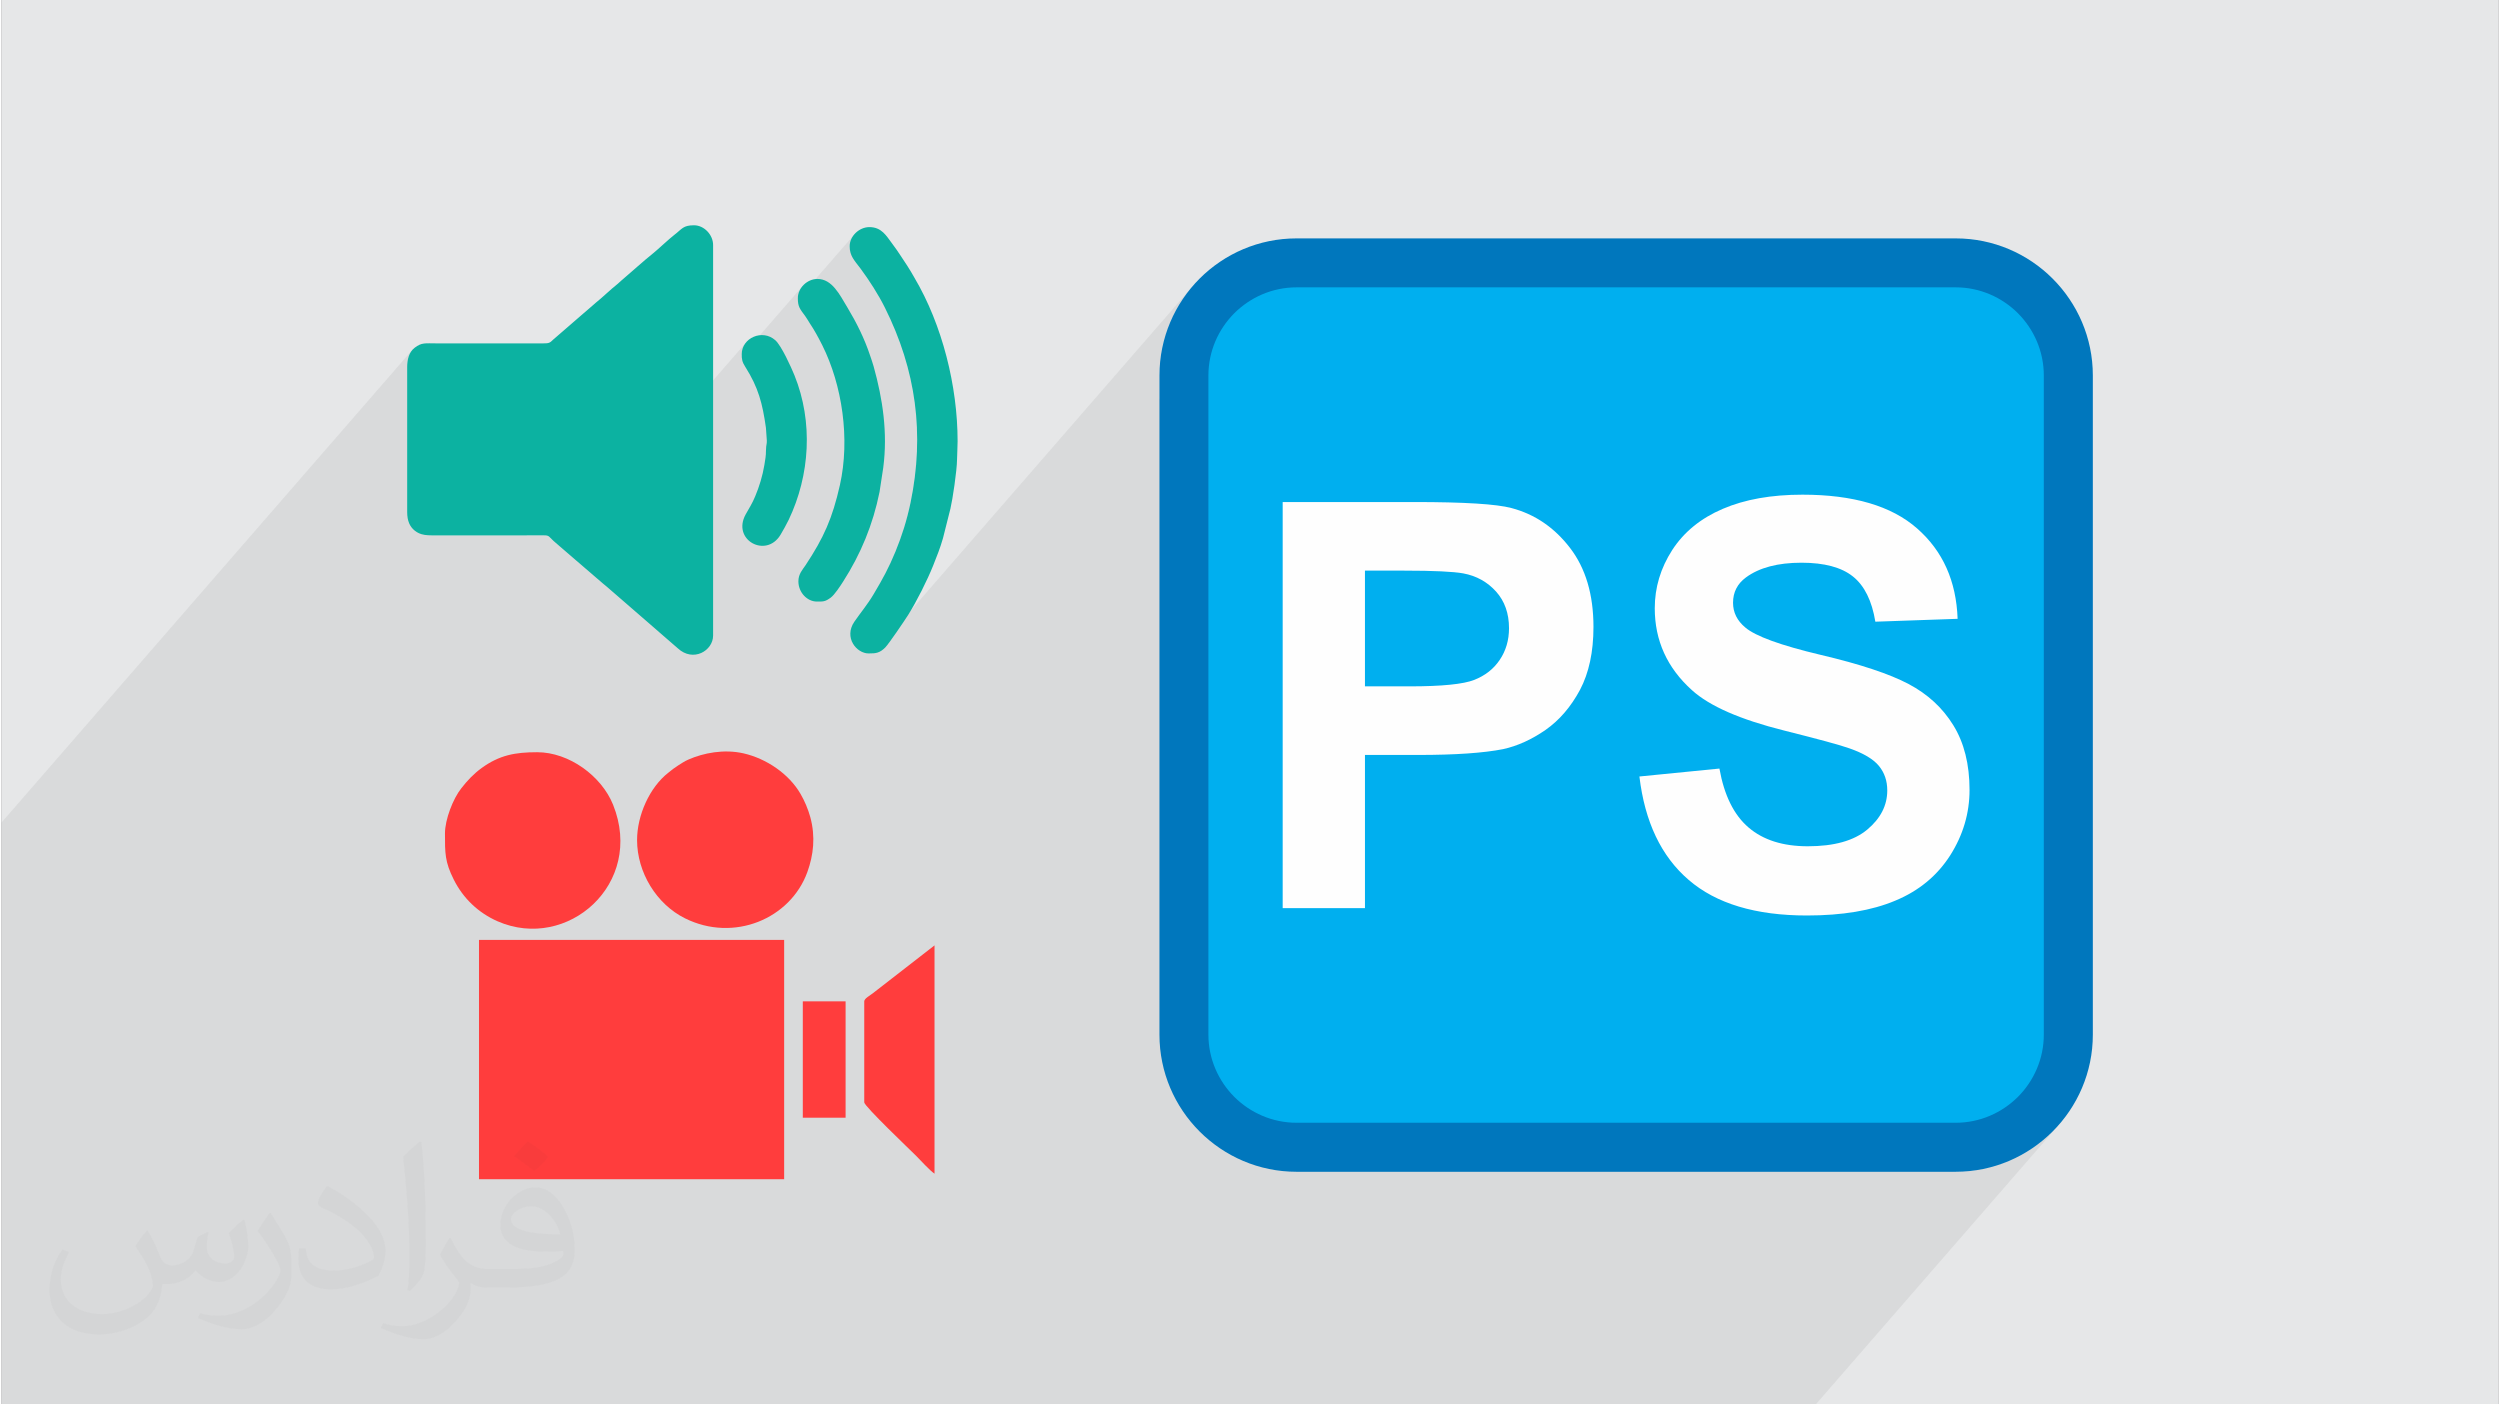
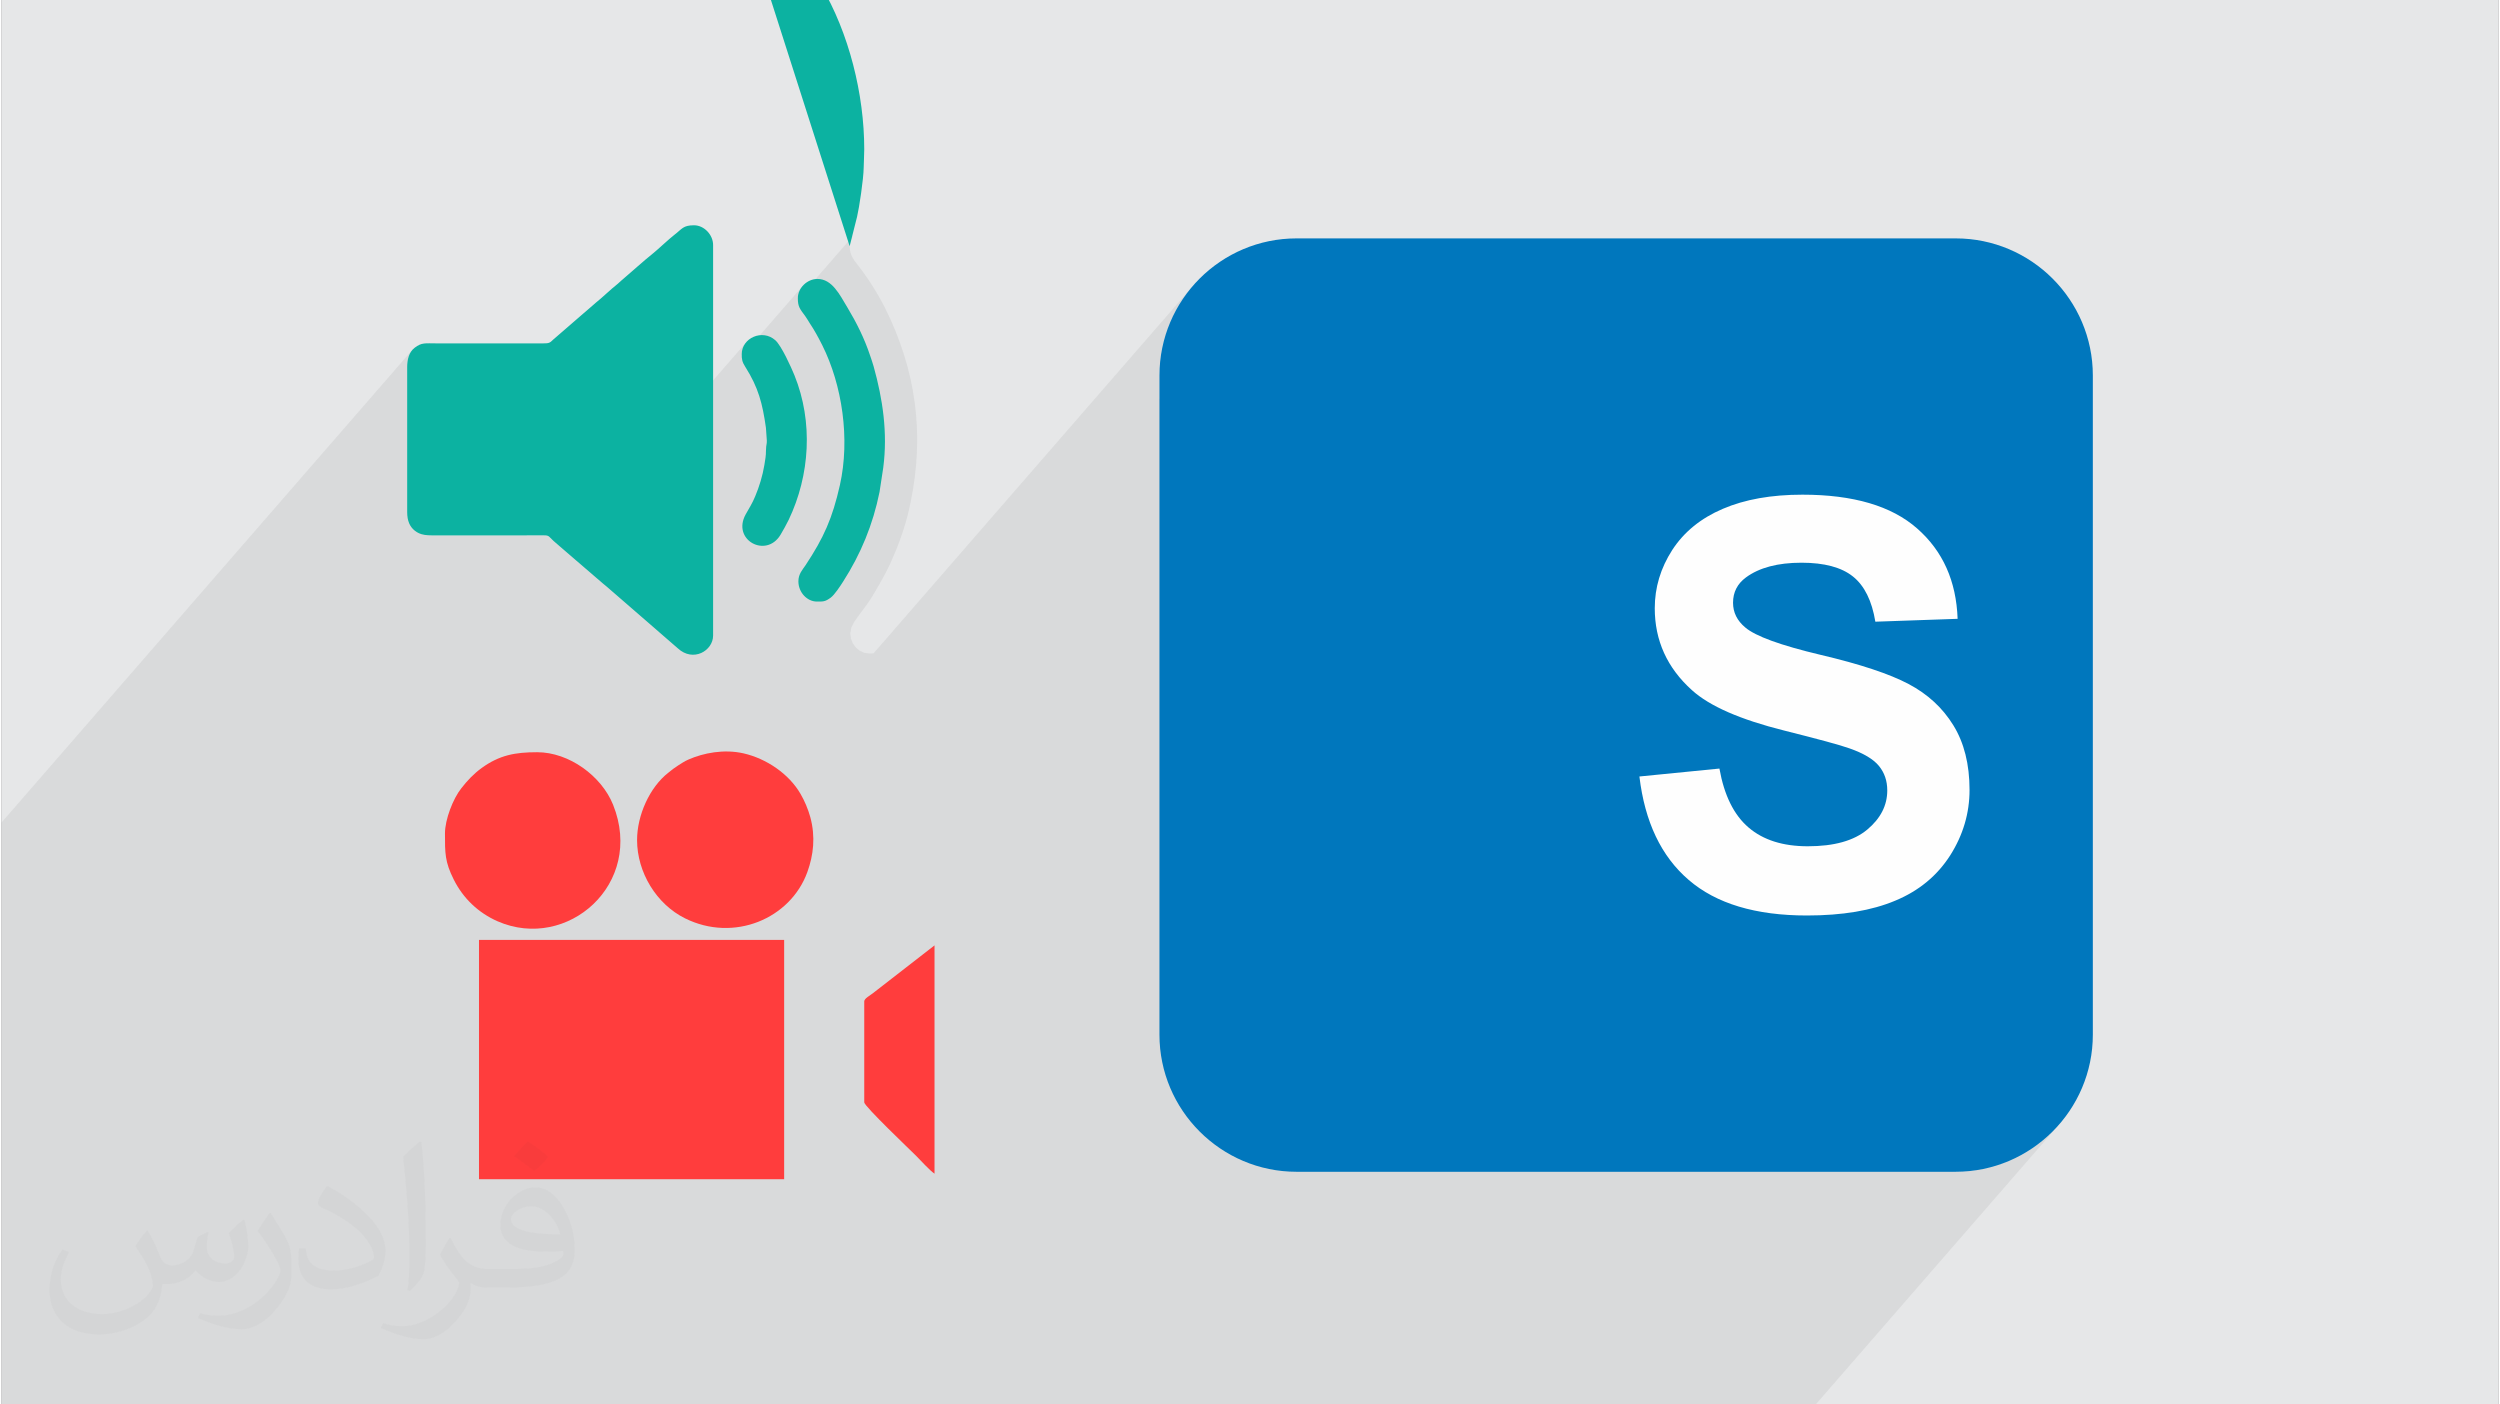
<svg xmlns="http://www.w3.org/2000/svg" xml:space="preserve" width="356px" height="200px" version="1.0" shape-rendering="geometricPrecision" text-rendering="geometricPrecision" image-rendering="optimizeQuality" fill-rule="evenodd" clip-rule="evenodd" viewBox="0 0 35600 20025">
  <rect x="0" y="0" width="35600" height="20025" fill="#808080" stroke="none" />
  <g id="__x0023_Layer_x0020_1">
    <g id="_2529188568672">
      <path fill="#E6E7E8" d="M0 0l35600 0 0 20025 -35600 0 0 -20025z" />
      <path fill="#373435" fill-opacity="0.078" d="M14017 20025l-307 0 -11 0 -412 0 -76 0 -1072 0 -25 0 -189 0 -536 0 -947 0 -484 0 -854 0 -548 0 -76 0 -114 0 -496 0 -566 0 -13 0 -210 0 -653 0 -1435 0 -375 0 -566 0 -4 0 -33 0 -260 0 -36 0 -502 0 -94 0 -67 0 -599 0 -68 0 -148 0 -68 0 -108 0 -236 0 -7 0 -39 0 -109 0 -18 0 -497 0 -75 0 -23 0 -11 0 -354 0 -139 0 -230 0 -58 0 -269 0 0 -68 0 -418 0 -100 0 -283 0 -13 0 -234 0 -35 0 -40 0 -54 0 -4 0 -140 0 -254 0 -106 0 -101 0 -254 0 -59 0 -171 0 -264 0 -6 0 -91 0 -20 0 -92 0 -29 0 -94 0 -262 0 -306 0 -1751 0 -430 0 -391 0 -2066 0 -162 5860 -6742 -23 29 -18 33 -14 35 -10 36 -7 39 -4 39 -1 40 0 2066 2 45 5 41 9 38 12 34 16 31 18 28 22 25 25 23 32 22 33 17 34 12 36 8 39 4 43 3 47 0 53 1 1522 -1 28 1 20 3 16 7 15 10 15 14 19 19 25 25 34 30 130 112 2569 -2956 -36 70 -13 81 1 26 0 2 849 -977 -27 46 -17 51 -6 53 0 19 790 -908 -27 46 -18 50 -6 53 3 49 9 43 13 38 19 37 22 35 27 37 30 38 33 44 46 63 47 67 46 69 45 70 44 72 42 72 39 71 37 71 80 167 72 168 64 168 57 169 50 170 42 171 34 171 27 173 19 174 12 174 4 176 -4 177 -11 179 -19 179 -27 182 -34 183 -21 95 -22 91 -24 89 -26 86 -28 85 -29 83 -31 83 -33 83 -37 86 -35 80 -36 75 -36 71 -38 70 -39 71 -42 72 -45 77 -35 57 -35 53 -35 51 -35 48 -36 48 -35 47 -34 47 -35 50 -42 83 -15 82 9 76 28 69 43 58 55 45 62 29 66 10 36 0 32 -2 1 0 4523 -5204 -58 74 -55 77 -51 79 -47 82 -43 84 -39 87 -35 88 -31 91 -27 93 -22 94 -17 96 -12 98 -8 98 -2 101 0 338 986 -1135 81 -90 90 -81 96 -72 104 -63 109 -53 116 -43 120 -31 124 -19 128 -7 9399 0 128 7 124 19 121 31 115 43 109 53 104 63 97 72 89 81 81 90 73 96 63 104 53 110 42 115 31 120 19 124 7 128 0 9399 -7 128 -19 124 -31 121 -42 115 -53 109 -63 104 -73 97 -1006 1157 38 0 101 -3 99 -8 97 -12 96 -17 95 -22 92 -27 91 -31 89 -35 86 -39 84 -43 82 -47 79 -51 77 -55 74 -58 71 -61 68 -65 65 -68 -3443 3960 -5 0 -882 0 -38 0 -405 0 -3534 0 -1509 0 -1340 0 -1137 0 -651 0 -786 0 -8 0 -346 0 -620 0 -587 0z" />
      <g>
        <g>
          <path fill="#0CB2A1" d="M5783 5236l0 2066c0,126 38,208 109,265 85,67 170,67 317,67l1522 -1c86,-1 67,20 172,109l667 574c21,20 31,23 51,42l1020 885c221,205 504,34 504,-181l0 -5569c0,-145 -128,-281 -272,-281 -157,0 -170,52 -280,136 -81,62 -231,206 -305,265 -142,113 -311,269 -458,393 -20,16 -27,27 -49,44 -90,70 -226,202 -306,264l-611 529c-44,43 -56,54 -142,53l-1513 0c-168,0 -219,-16 -320,63 -83,64 -106,171 -106,277z" />
-           <path fill="#0CB2A1" d="M12092 3510c0,139 64,199 156,321 123,166 253,368 346,555 445,890 569,1802 366,2781 -54,258 -124,474 -214,695 -99,241 -183,391 -308,602 -93,158 -188,267 -280,401 -152,224 30,452 206,452 99,0 156,-5 237,-87 50,-52 274,-381 326,-464 121,-193 271,-491 357,-706 48,-121 101,-252 139,-388l106 -421c30,-124 92,-538 94,-697 1,-96 8,-164 8,-264 0,-782 -217,-1658 -617,-2333 -36,-62 -63,-111 -102,-170 -85,-125 -115,-182 -217,-318 -81,-108 -148,-231 -322,-231 -145,0 -281,128 -281,272z" />
+           <path fill="#0CB2A1" d="M12092 3510l106 -421c30,-124 92,-538 94,-697 1,-96 8,-164 8,-264 0,-782 -217,-1658 -617,-2333 -36,-62 -63,-111 -102,-170 -85,-125 -115,-182 -217,-318 -81,-108 -148,-231 -322,-231 -145,0 -281,128 -281,272z" />
          <path fill="#0CB2A1" d="M11353 4250c0,127 31,155 106,258 26,35 41,66 63,99 68,101 124,205 179,314 285,569 399,1337 252,1995 -107,475 -230,750 -490,1143 -42,63 -102,124 -102,229 0,158 124,289 264,289 91,0 117,3 198,-57 54,-40 135,-164 174,-225 254,-396 427,-815 521,-1281l53 -347c65,-499 -8,-979 -137,-1442 -16,-56 -31,-98 -50,-154 -81,-245 -195,-473 -327,-692 -107,-177 -215,-402 -424,-402 -147,0 -280,129 -280,273z" />
          <path fill="#0CB2A1" d="M10553 5049c0,73 6,112 50,180 190,300 246,526 295,869l13 184c1,42 -6,53 -9,85 -10,131 6,72 -26,263 -25,153 -73,309 -131,447 -41,100 -86,168 -135,256 -203,366 291,633 496,292 39,-67 84,-145 117,-214 303,-636 351,-1394 82,-2060 -48,-118 -185,-421 -273,-500 -185,-165 -479,-31 -479,198z" />
        </g>
        <g>
          <path fill="#FF3D3D" d="M6807 16813l4351 0 0 -3412 -4351 0 0 3412z" />
          <path fill="#FF3D3D" d="M6322 11883c0,280 -2,404 125,657 134,268 349,474 626,596 990,433 2099,-532 1646,-1662 -165,-411 -629,-749 -1082,-749 -313,0 -536,40 -792,225 -114,83 -204,179 -290,289 -118,149 -233,445 -233,644z" />
          <path fill="#FF3D3D" d="M9061 11977c0,461 276,914 683,1116 699,348 1505,5 1745,-660 87,-241 118,-501 42,-782 -33,-118 -81,-231 -139,-331 -165,-287 -489,-505 -814,-579 -279,-63 -570,-6 -786,89 -51,22 -104,57 -149,86 -57,36 -82,58 -135,100 -268,208 -447,609 -447,961z" />
          <path fill="#FF3D3D" d="M12300 14277l0 1440c0,55 652,675 740,763 68,68 193,208 262,254l0 -3255 -881 684c-34,27 -121,73 -121,114z" />
-           <path fill="#FF3D3D" d="M11424 15936l610 0 0 -1659 -610 0 0 1659z" />
        </g>
        <path fill="#0077BD" fill-rule="nonzero" d="M18463 3399l9399 0c538,0 1027,219 1381,573 354,354 574,843 574,1381l0 9399c0,538 -220,1027 -574,1381 -354,354 -843,574 -1381,574l-9399 0c-538,0 -1027,-220 -1381,-574 -354,-354 -573,-843 -573,-1381l0 -9399c0,-538 219,-1027 573,-1381 354,-354 843,-573 1381,-573z" />
-         <path fill="#00AFEF" fill-rule="nonzero" d="M27862 4097l-9399 0c-345,0 -659,142 -887,369 -227,228 -369,542 -369,887l0 9399c0,345 142,659 369,887 228,227 542,369 887,369l9399 0c345,0 659,-142 887,-369 227,-228 369,-542 369,-887l0 -9399c0,-345 -142,-659 -369,-887 -228,-227 -542,-369 -887,-369z" />
-         <path fill="#FEFEFE" fill-rule="nonzero" d="M18266 12948l0 -5790 1875 0c710,0 1172,28 1388,86 332,88 609,276 833,567 224,291 335,667 335,1128 0,356 -64,654 -192,897 -130,242 -293,432 -491,571 -198,137 -400,229 -605,274 -279,55 -682,83 -1210,83l-760 0 0 2184 -1173 0zm1173 -4812l0 1650 637 0c460,0 766,-31 921,-92 155,-61 276,-155 364,-286 87,-129 132,-279 132,-451 0,-212 -62,-386 -185,-523 -124,-137 -279,-224 -469,-259 -139,-25 -418,-39 -838,-39l-562 0z" />
        <path id="1" fill="#FEFEFE" fill-rule="nonzero" d="M23352 11071l1141 -113c68,382 206,661 415,840 209,179 490,268 845,268 375,0 658,-79 848,-238 190,-159 285,-345 285,-558 0,-138 -40,-254 -120,-351 -79,-96 -219,-179 -419,-249 -136,-49 -446,-132 -931,-254 -624,-156 -1062,-347 -1314,-575 -355,-319 -531,-709 -531,-1169 0,-295 83,-572 249,-830 167,-257 407,-453 721,-587 314,-135 692,-202 1136,-202 724,0 1270,160 1635,482 367,322 558,751 577,1288l-1173 41c-49,-299 -156,-514 -319,-644 -163,-131 -408,-197 -734,-197 -337,0 -602,70 -792,210 -122,90 -184,210 -184,361 0,138 58,255 174,352 146,125 504,255 1071,390 567,133 987,273 1257,416 273,144 486,340 639,589 154,249 231,557 231,922 0,331 -92,643 -276,933 -185,289 -445,505 -782,645 -337,142 -758,212 -1260,212 -732,0 -1294,-169 -1686,-507 -393,-337 -626,-829 -703,-1475z" />
      </g>
      <path fill="#373435" fill-opacity="0.031" d="M2082 17547c68,104 112,203 155,312 32,64 49,183 199,183 44,0 107,-14 163,-45 63,-33 111,-83 136,-159l60 -202 146 -72 10 10c-20,77 -25,149 -25,206 0,170 146,234 262,234 68,0 129,-34 129,-95 0,-81 -34,-217 -78,-339 68,-68 136,-136 214,-191l12 6c34,144 53,287 53,381 0,93 -41,196 -75,264 -70,132 -194,238 -344,238 -114,0 -241,-58 -328,-163l-5 0c-82,101 -209,193 -412,193l-63 0c-10,134 -39,229 -83,314 -121,237 -480,404 -818,404 -470,0 -706,-272 -706,-633 0,-223 73,-431 185,-578l92 38c-70,134 -117,262 -117,385 0,338 275,499 592,499 294,0 658,-187 724,-404 -25,-237 -114,-348 -250,-565 41,-72 94,-144 160,-221l12 0zm5421 -1274c99,62 196,136 291,221 -53,74 -119,142 -201,202 -95,-77 -190,-143 -287,-213 66,-74 131,-146 197,-210zm51 926c-160,0 -291,105 -291,183 0,168 320,219 703,217 -48,-196 -216,-400 -412,-400zm-359 895c208,0 390,-6 529,-41 155,-39 286,-118 286,-171 0,-15 0,-31 -5,-46 -87,8 -187,8 -274,8 -282,0 -498,-64 -583,-222 -21,-44 -36,-93 -36,-149 0,-152 66,-303 182,-406 97,-85 204,-138 313,-138 197,0 354,158 464,408 60,136 101,293 101,491 0,132 -36,243 -118,326 -153,148 -435,204 -867,204l-196 0 0 0 -51 0c-107,0 -184,-19 -245,-66l-10 0c3,25 5,50 5,72 0,97 -32,221 -97,320 -192,287 -400,410 -580,410 -182,0 -405,-70 -606,-161l36 -70c65,27 155,46 279,46 325,0 752,-314 805,-619 -12,-25 -34,-58 -65,-93 -95,-113 -155,-208 -211,-307 48,-95 92,-171 133,-239l17 -2c139,282 265,445 546,445l44 0 0 0 204 0zm-1408 299c24,-130 26,-276 26,-413l0 -202c0,-377 -48,-926 -87,-1282 68,-75 163,-161 238,-219l22 6c51,450 63,972 63,1452 0,126 -5,250 -17,340 -7,114 -73,201 -214,332l-31 -14zm-1449 -596c7,177 94,318 398,318 189,0 349,-50 526,-135 32,-14 49,-33 49,-49 0,-111 -85,-258 -228,-392 -139,-126 -323,-237 -495,-311 -59,-25 -78,-52 -78,-77 0,-51 68,-158 124,-235l19 -2c197,103 417,256 580,427 148,157 240,316 240,489 0,128 -39,250 -102,361 -216,109 -446,192 -674,192 -277,0 -466,-130 -466,-436 0,-33 0,-84 12,-150l95 0zm-501 -503l172 278c63,103 122,215 122,392l0 227c0,183 -117,379 -306,573 -148,132 -279,188 -400,188 -180,0 -386,-56 -624,-159l27 -70c75,21 162,37 269,37 342,-2 692,-252 852,-557 19,-35 26,-68 26,-90 0,-36 -19,-75 -34,-110 -87,-165 -184,-315 -291,-453 56,-89 112,-174 173,-258l14 2z" />
    </g>
  </g>
</svg>